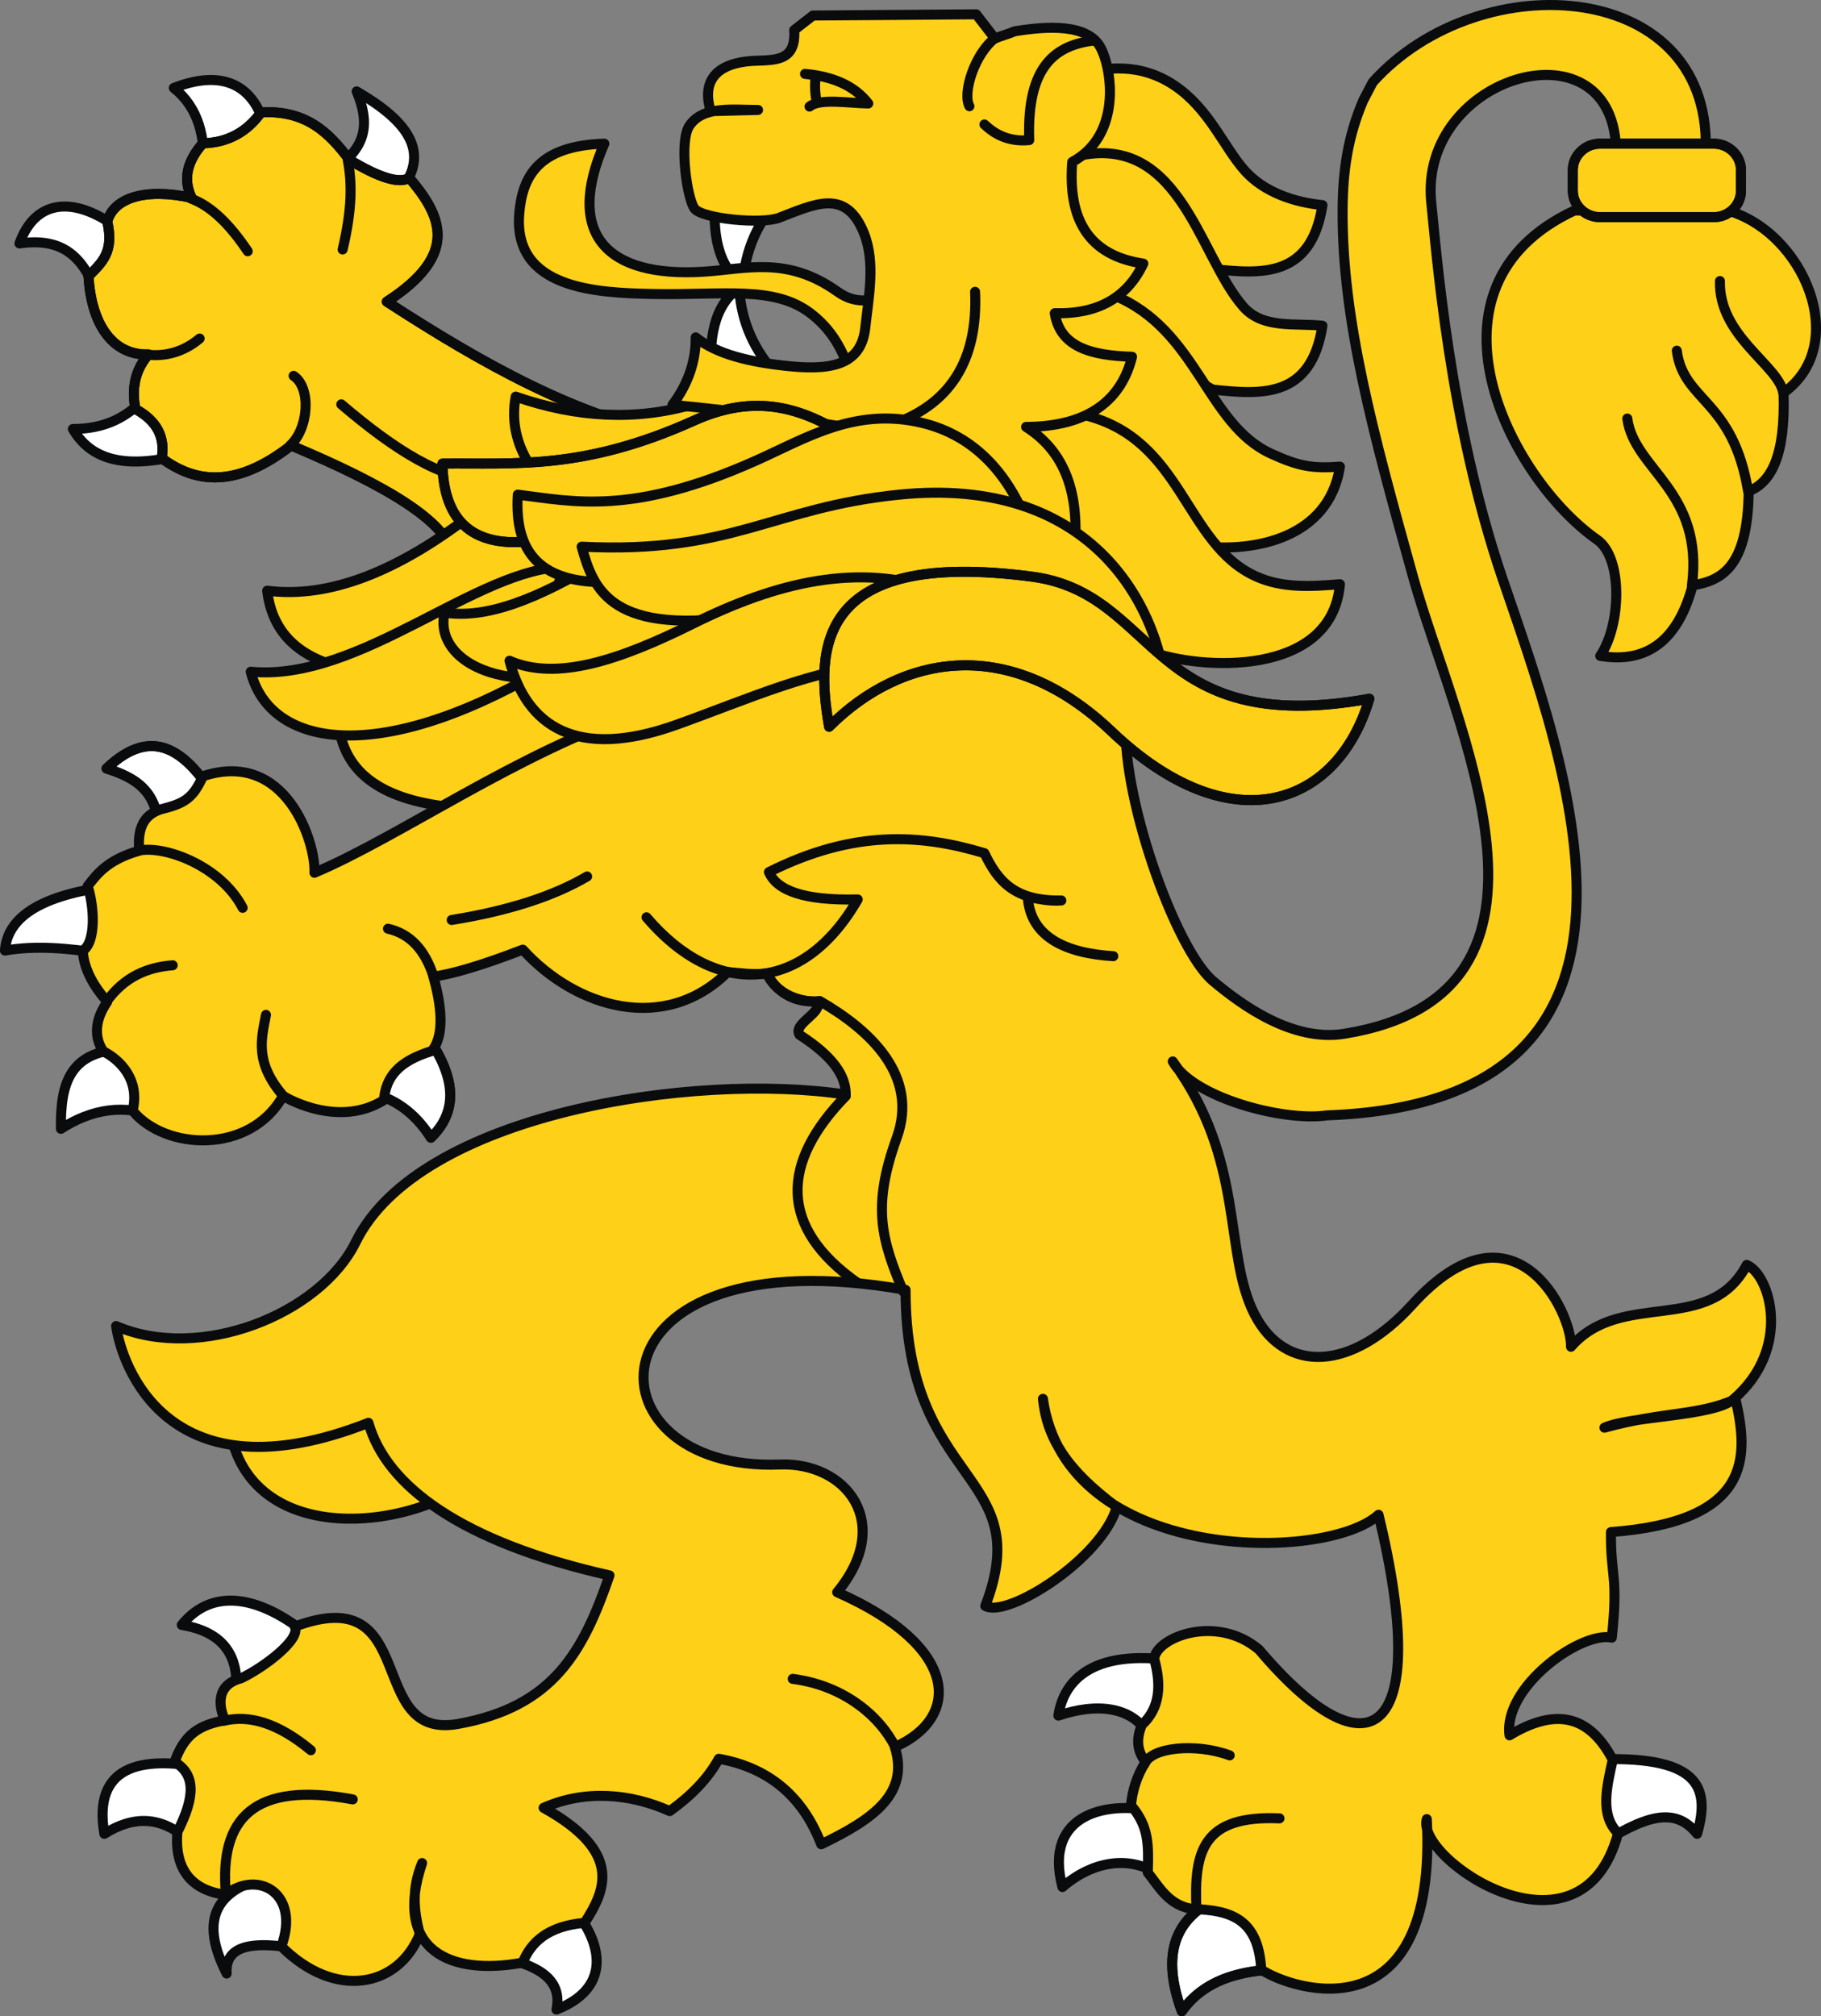
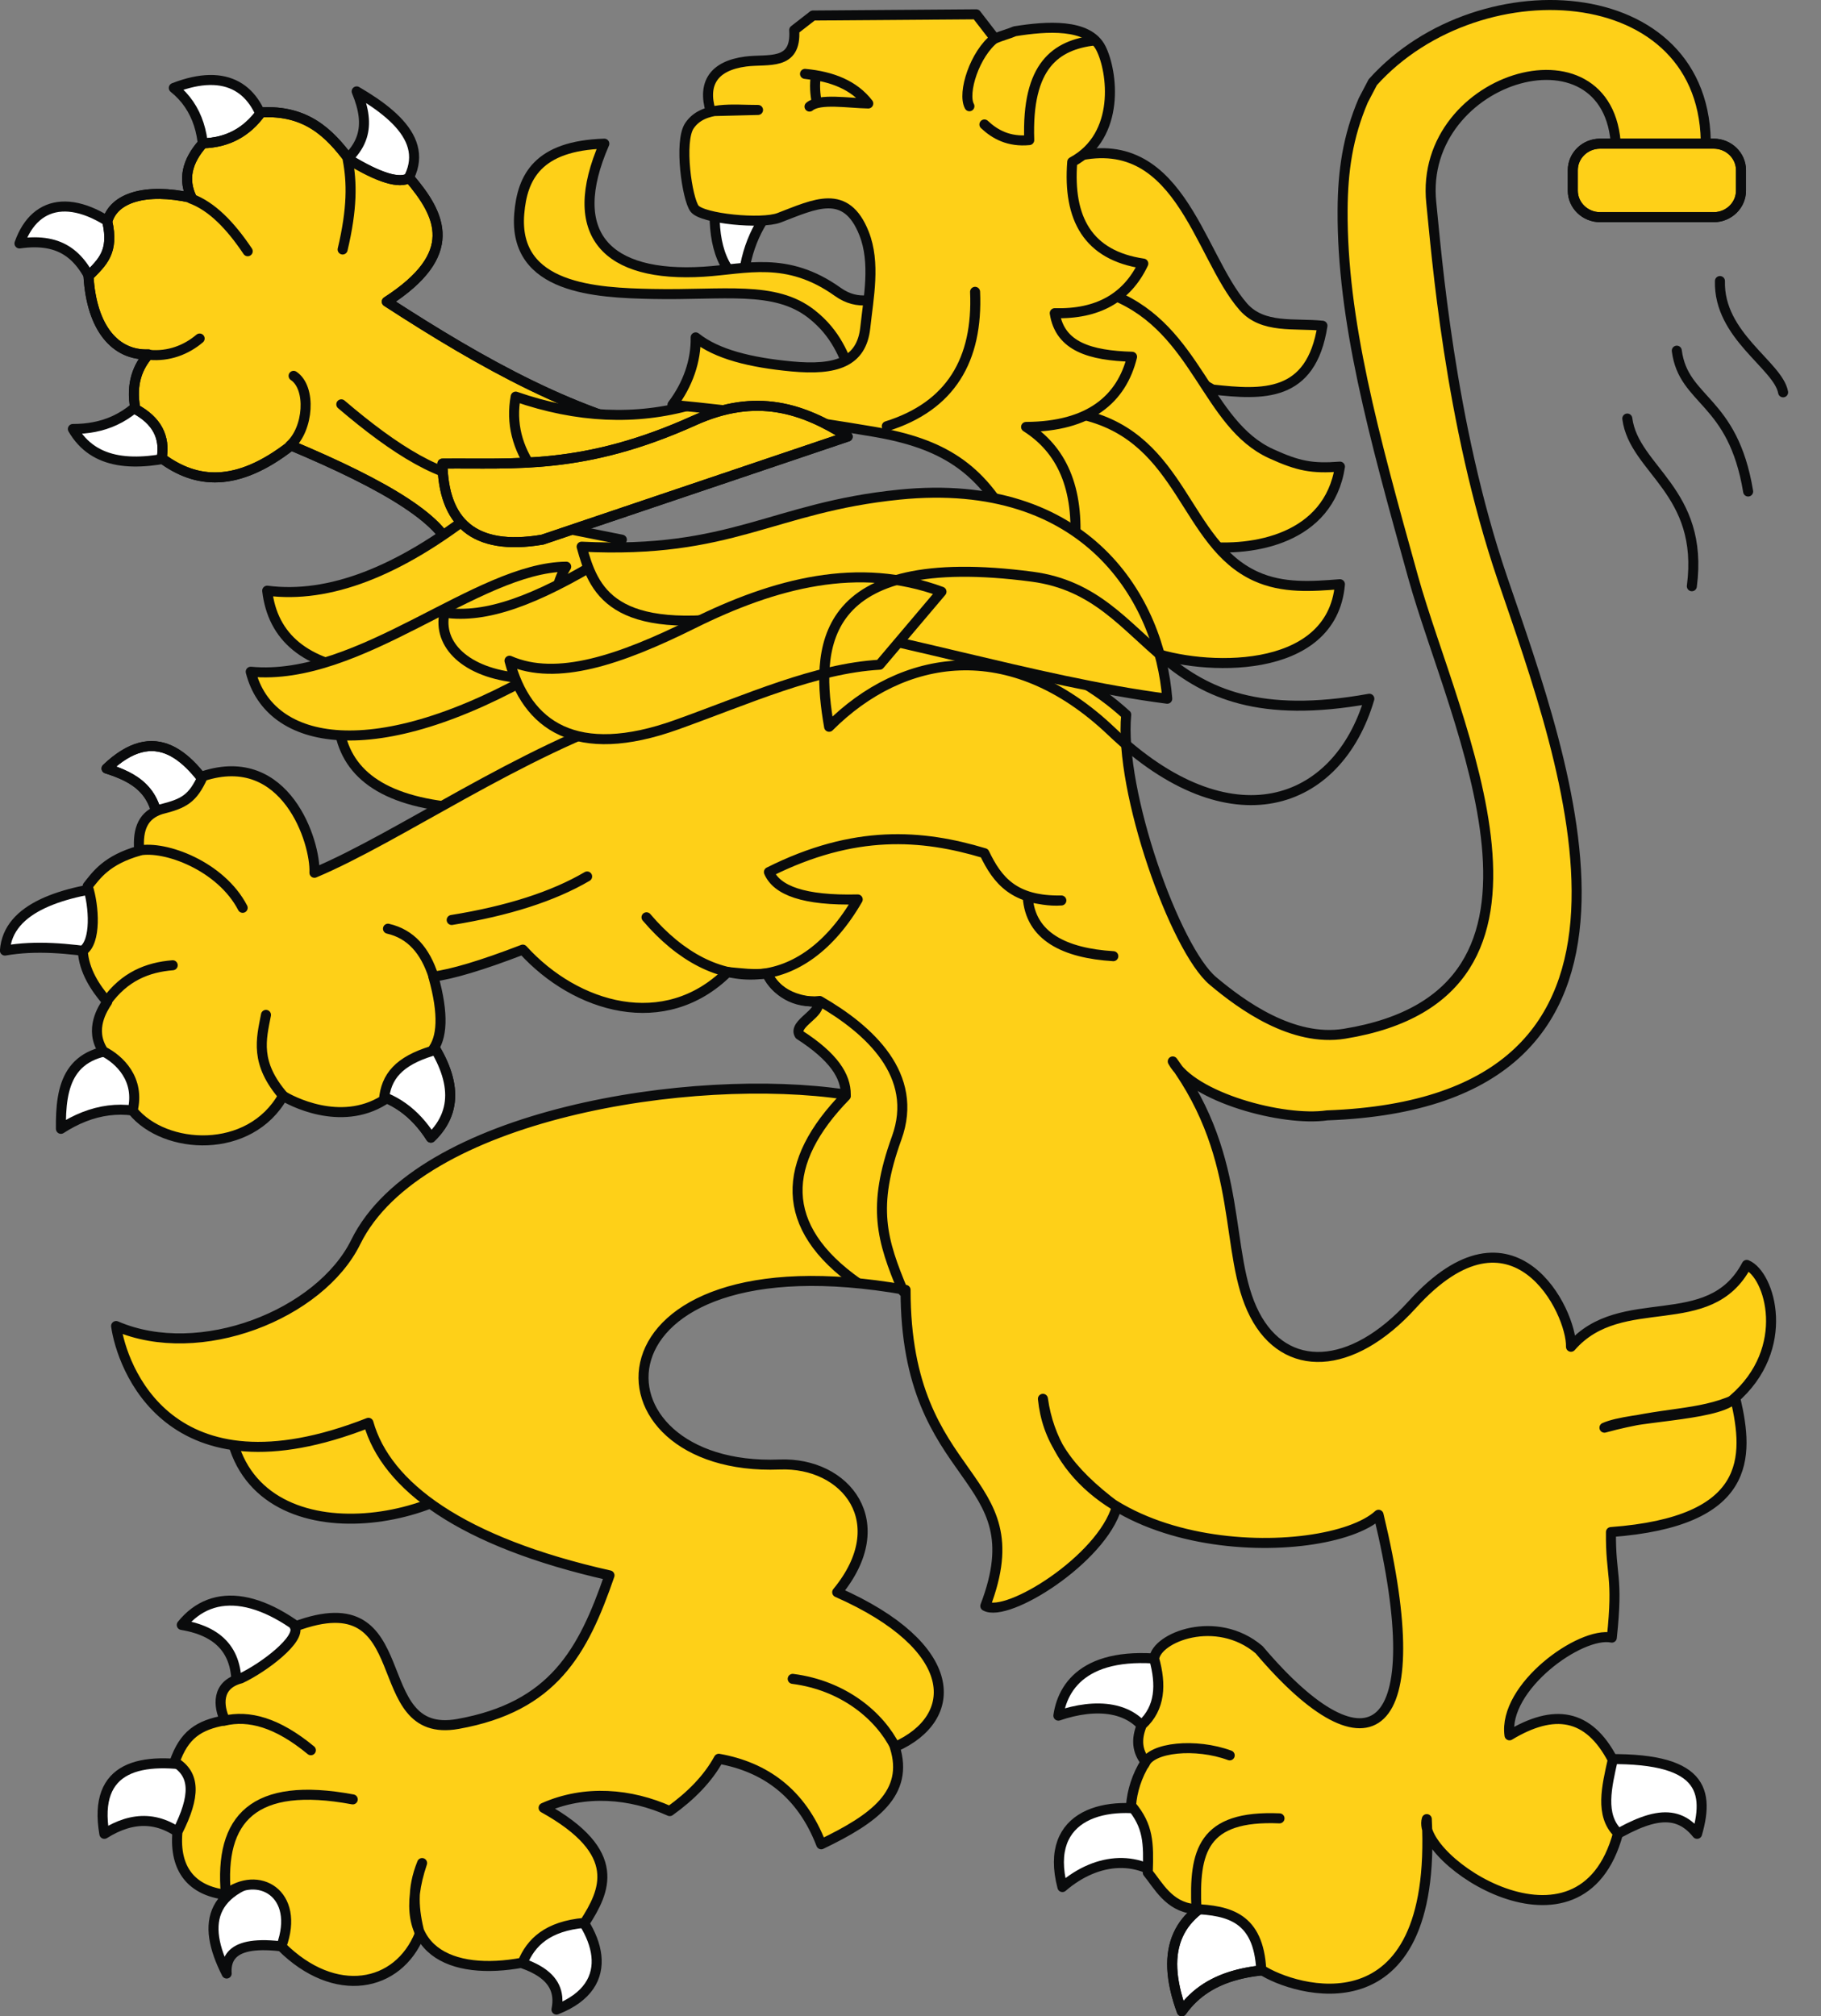
<svg xmlns="http://www.w3.org/2000/svg" xmlns:ns1="http://sodipodi.sourceforge.net/DTD/sodipodi-0.dtd" xmlns:ns2="http://www.inkscape.org/namespaces/inkscape" version="1.1" id="Layer_1" x="0px" y="0px" width="700" height="774.886" viewBox="0 0 700 774.886" enable-background="new 0 0 396.826 396.858" xml:space="preserve" ns1:version="0.32" ns2:version="0.91 r13725" ns1:docname="StylisedLion5.svg" ns2:output_extension="org.inkscape.output.svg.inkscape">
  <rect x="0" y="0" width="700" height="774.886" fill="#808080" stroke="none" />
  <defs id="defs3187">
    <ns2:perspective ns1:type="inkscape:persp3d" ns2:vp_x="0 : 198.429 : 1" ns2:vp_y="0 : 999.99999 : 0" ns2:vp_z="396.82599 : 198.429 : 1" ns2:persp3d-origin="198.41299 : 132.286 : 1" id="perspective3191" />
  </defs>
  <ns1:namedview ns2:window-height="837" ns2:window-width="1600" ns2:pageshadow="2" ns2:pageopacity="0.0" guidetolerance="10.0" gridtolerance="10.0" objecttolerance="10.0" borderopacity="1.0" bordercolor="#666666" pagecolor="#ffffff" id="base" showgrid="false" ns2:zoom="0.86464333" ns2:cx="350" ns2:cy="387.44299" ns2:window-x="-8" ns2:window-y="-8" ns2:current-layer="g2448" fit-margin-top="0" fit-margin-left="0" fit-margin-right="0" fit-margin-bottom="0" ns2:window-maximized="1" />
  <g id="g2448" transform="translate(-384.377,896.037)">
    <g transform="matrix(12.109,0,0,12.109,-2366.433,-1612.022)" style="clip-rule:evenodd;fill-rule:evenodd;image-rendering:optimizeQuality;shape-rendering:geometricPrecision;text-rendering:geometricPrecision" id="g5356">
      <path class="fil4 str1" d="m 234.422,103.191 c -0.418,5.31 5.97,4.732 8.194,2.563 l -2.886,-2.989 -5.308,0.426 z" id="path211" ns2:connector-curvature="0" style="fill:#fed018;stroke:#0a0b0c;stroke-width:0.318;stroke-linecap:round;stroke-linejoin:round" />
      <path class="fil4 str1" d="m 242.952,80.288 c -1.41,1.098 -2.953,1.993 -4.976,2.159 0.314,1.378 1.585,2.241 4.255,2.35 1.888,-0.402 3.775,-0.804 5.663,-1.207 -0.818,-0.952 -1.637,-1.905 -2.455,-2.858 -0.829,-0.148 -1.658,-0.296 -2.487,-0.444 l 0,-1e-4 z" id="path213" ns2:connector-curvature="0" style="fill:#fed018;stroke:#0a0b0c;stroke-width:0.318;stroke-linecap:round;stroke-linejoin:round" />
      <path class="fil1 str3" d="m 234.151,84.683 c -0.975,-1.65 -2.07,-2.62 -3.598,-1.164 0.883,0.28 1.657,0.693 1.655,2.046 0.648,-0.294 1.296,-0.589 1.943,-0.883 l 0,0 z" id="path215" ns2:connector-curvature="0" style="fill:#ffffff;stroke:#0a0b0c;stroke-width:0.318;stroke-linejoin:round" />
      <path class="fil5 str1" d="m 234.151,84.683 c -0.975,-1.65 -2.07,-2.62 -3.598,-1.164 0.883,0.28 1.655,0.693 1.655,2.046 0.648,-0.294 1.296,-0.589 1.943,-0.883 l 0,0 z" id="path217" ns2:connector-curvature="0" style="fill:none;stroke:#0a0b0c;stroke-width:0.318;stroke-linecap:round;stroke-linejoin:round" />
      <path class="fil1 str1" d="m 231.049,87.211 c -1.871,0.194 -3.623,0.707 -3.722,2.086 0.993,-0.174 2.026,-0.067 3.019,0.081 0.248,-0.508 0.455,-1.658 0.703,-2.166 l 0,0 z" id="path219" ns2:connector-curvature="0" style="fill:#ffffff;stroke:#0a0b0c;stroke-width:0.318;stroke-linecap:round;stroke-linejoin:round" />
      <path class="fil1 str1" d="m 231.297,92.426 c -1.976,-0.03 -2.208,1.161 -2.192,2.528 0.972,-0.629 2.02,-0.803 3.102,-0.361 -0.29,-0.682 -0.621,-1.484 -0.91,-2.166 l 1e-4,-10e-5 z" id="path221" ns2:connector-curvature="0" style="fill:#ffffff;stroke:#0a0b0c;stroke-width:0.318;stroke-linecap:round;stroke-linejoin:round" />
      <path class="fil1 str1" d="m 240.561,91.785 c 1.027,1.351 1.247,2.527 0.289,3.45 -0.51,-0.802 -1.185,-1.283 -2.026,-1.444 0.579,-0.669 1.159,-1.337 1.737,-2.006 l 0,-2e-4 z" id="path223" ns2:connector-curvature="0" style="fill:#ffffff;stroke:#0a0b0c;stroke-width:0.318;stroke-linecap:round;stroke-linejoin:round" />
      <path class="fil1 str1" d="m 240.561,91.785 c 1.027,1.351 1.247,2.527 0.289,3.45 -0.51,-0.802 -1.185,-1.283 -2.026,-1.444 0.579,-0.669 1.159,-1.337 1.737,-2.006 l 0,-2e-4 z" id="path225" ns2:connector-curvature="0" style="fill:#ffffff;stroke:#0a0b0c;stroke-width:0.318;stroke-linecap:round;stroke-linejoin:round" />
      <path class="fil1 str1" d="m 237.512,111.511 c -1.917,-1.813 -3.571,-2.05 -4.571,-0.811 1.344,0.223 1.835,1.001 1.72,2.194 0.77,-0.446 2.081,-0.938 2.851,-1.383 l 0,-1e-4 z" id="path227" ns2:connector-curvature="0" style="fill:#ffffff;stroke:#0a0b0c;stroke-width:0.318;stroke-linecap:round;stroke-linejoin:round" />
      <path class="fil1 str1" d="m 233.629,115.23 c -1.992,-0.383 -3.517,-0.065 -3.146,2.099 0.901,-0.565 1.803,-0.596 2.703,0.238 0.132,-0.699 0.312,-1.637 0.443,-2.336 l 0,-10e-5 z" id="path229" ns2:connector-curvature="0" style="fill:#ffffff;stroke:#0a0b0c;stroke-width:0.318;stroke-linecap:round;stroke-linejoin:round" />
      <path class="fil1 str1" d="m 236.382,118.568 c -2.59,0.35 -2.835,1.573 -2.016,3.195 -0.049,-0.732 0.492,-1.208 2.802,-0.667 -0.312,-0.89 -0.475,-1.637 -0.786,-2.527 l 0,0 z" id="path231" ns2:connector-curvature="0" style="fill:#ffffff;stroke:#0a0b0c;stroke-width:0.318;stroke-linecap:round;stroke-linejoin:round" />
      <path class="fil1 str1" d="m 244.886,119.188 c 1.303,1.185 1.958,2.933 -0.05,3.719 0.234,-1.146 -0.915,-1.511 -2.261,-1.763 0.77,-0.653 1.541,-1.304 2.311,-1.956 l 0,0 z" id="path233" ns2:connector-curvature="0" style="fill:#ffffff;stroke:#0a0b0c;stroke-width:0.318;stroke-linecap:round;stroke-linejoin:round" />
      <path class="fil1 str1" d="m 264.81,111.893 c -2.946,-0.546 -3.88,0.582 -4.041,1.685 1.162,-0.397 2.425,-0.35 2.942,0.754 0.279,-0.667 0.821,-1.772 1.099,-2.439 l 0,-2e-4 z" id="path235" ns2:connector-curvature="0" style="fill:#ffffff;stroke:#0a0b0c;stroke-width:0.318;stroke-linecap:round;stroke-linejoin:round" />
      <path class="fil1 str1" d="m 264.073,116.666 c -1.746,-0.454 -3.789,0.01 -3.176,2.352 1.128,-0.972 2.506,-1.039 3.449,-0.066 -0.136,-0.652 -0.136,-1.634 -0.273,-2.286 l 0,-2e-4 z" id="path237" ns2:connector-curvature="0" style="fill:#ffffff;stroke:#0a0b0c;stroke-width:0.318;stroke-linecap:round;stroke-linejoin:round" />
      <path class="fil1 str3" d="m 266.292,119.184 c -1.724,0.596 -2.339,1.766 -1.605,3.777 0.882,-1.243 2.43,-1.408 4.132,-1.325 0,0 -2.596,-2.485 -2.527,-2.451 l 0,0 z" id="path239" ns2:connector-curvature="0" style="fill:#ffffff;stroke:#0a0b0c;stroke-width:0.318;stroke-linejoin:round" />
      <path class="fil5 str1" d="m 266.292,119.184 c -1.724,0.596 -2.339,1.766 -1.605,3.777 0.882,-1.243 2.43,-1.408 4.132,-1.325 0,0 -2.527,-2.451 -2.527,-2.451 l 0,0 z" id="path241" ns2:connector-curvature="0" style="fill:none;stroke:#0a0b0c;stroke-width:0.318;stroke-linecap:round;stroke-linejoin:round" />
      <path class="fil1 str1" d="m 277.766,117.793 c 1.622,-1.054 2.567,-1.352 3.279,-0.464 0.431,-1.5 0.074,-2.532 -3.415,-2.352 -0.033,0.961 0.171,1.855 0.137,2.816 l 0,-2e-4 z" id="path243" ns2:connector-curvature="0" style="fill:#ffffff;stroke:#0a0b0c;stroke-width:0.318;stroke-linecap:round;stroke-linejoin:round" />
      <path class="fil4 str3" d="m 262.923,81.81 c -0.235,2.428 1.553,7.442 2.753,8.451 0.918,0.771 2.528,1.941 4.173,1.676 7.848,-1.269 3.475,-9.852 2.186,-14.478 -1.275,-4.577 -2.263,-8.18 -2.243,-11.663 0.007,-1.244 0.164,-2.329 0.655,-3.481 l 0.303,-0.578 c 3.415,-3.807 10.925,-3.295 10.559,2.365 l 0.399,1.548 -3.632,0 0.398,-1.639 c 0.036,-4.34 -6.295,-2.532 -5.867,1.554 0.162,1.547 0.571,6.972 2.262,11.932 2,5.864 6.089,16.608 -5.569,17.03 -1.405,0.205 -4.281,-0.575 -4.9,-1.712 2.325,3.166 1.597,6.098 2.6,8.035 0.969,1.872 3.075,1.81 5.006,-0.32 3.223,-3.556 5.07,0.244 5.036,1.341 1.603,-1.842 4.388,-0.34 5.579,-2.598 0.741,0.303 1.454,2.654 -0.427,4.269 -0.628,0.539 -3.265,0.528 -4.09,0.897 1.899,-0.521 2.959,-0.365 4.161,-0.903 0.426,1.835 0.519,3.883 -3.954,4.216 -0.015,1.426 0.238,1.358 0.027,3.35 -0.995,-0.207 -3.459,1.571 -3.248,3.101 1.409,-0.849 2.508,-0.7 3.278,0.777 -0.187,0.842 -0.419,1.755 0.169,2.329 -1.178,4.383 -6.438,0.822 -6.073,-0.447 0.351,6.915 -4.253,5.443 -5.255,4.777 -0.089,-1.647 -1.007,-1.879 -2.149,-1.925 -0.79,-0.084 -1.122,-0.753 -1.453,-1.155 0.031,-0.946 0.021,-1.474 -0.531,-2.133 0.034,-0.446 0.181,-0.934 0.462,-1.38 -0.268,-0.338 -0.307,-0.716 -0.119,-1.174 0.59,-0.539 0.617,-1.286 0.391,-2.097 0.064,-0.679 1.978,-1.438 3.331,-0.289 3.497,4.126 5.507,2.83 3.792,-4.283 -1.682,1.531 -9.921,1.561 -10.655,-3.68 0.13,1.259 0.76,2.256 2.344,3.436 -0.479,1.652 -3.475,3.534 -4.173,3.139 1.643,-4.301 -2.535,-3.751 -2.531,-10.033 -10.333,-1.827 -10.281,5.789 -3.999,5.543 2.109,-0.083 3.649,1.847 1.828,4.054 3.925,1.732 3.925,3.991 1.83,4.913 0.458,1.463 -0.646,2.275 -2.337,3.086 -0.631,-1.642 -1.797,-2.455 -3.251,-2.714 -0.342,0.627 -0.881,1.177 -1.557,1.661 -1.239,-0.557 -2.69,-0.689 -4.005,-0.104 2.567,1.426 1.937,2.655 1.303,3.65 -1.184,0.104 -1.706,0.626 -1.968,1.263 -2.271,0.422 -4.135,-0.366 -3.192,-3.16 -0.335,0.828 -0.266,1.478 -0.075,2.256 -0.687,1.699 -2.694,2.086 -4.394,0.389 0.614,-1.68 -0.737,-2.449 -1.775,-1.641 -1.045,-0.13 -1.631,-0.781 -1.523,-1.994 0.575,-1.135 0.571,-1.823 -0.09,-2.22 0.303,-0.859 0.755,-1.168 1.599,-1.321 -0.207,-0.442 -0.286,-1.125 0.502,-1.329 0.733,-0.344 1.924,-1.248 1.712,-1.644 4.019,-1.504 2.203,3.621 5.182,3.089 3.022,-0.54 3.973,-2.28 4.811,-4.715 -4.704,-1.055 -7.092,-2.84 -7.652,-4.842 -6.365,2.498 -7.836,-1.828 -8.011,-3.072 2.659,1.149 6.477,-0.367 7.608,-2.667 2.001,-4.069 10.719,-5.409 15.555,-4.678 0.004,-0.584 -0.382,-1.199 -1.467,-1.897 -0.228,-0.352 0.754,-0.702 0.558,-1.048 -1.114,-0.027 -1.536,-0.699 -1.568,-0.9 -0.496,0.049 -0.819,-0.006 -1.271,-0.045 -1.996,1.976 -4.817,1.148 -6.505,-0.711 -1.321,0.509 -2.249,0.779 -2.839,0.857 0.338,1.204 0.281,1.961 -0.048,2.361 -1.038,0.319 -1.459,0.803 -1.522,1.557 -1.391,0.87 -2.984,0.004 -3.201,-0.134 -1.052,1.879 -3.758,1.724 -4.776,0.471 0.242,-1.001 -0.42,-1.625 -0.931,-1.884 -0.46,-0.696 -0.008,-1.37 0.125,-1.573 -0.386,-0.447 -0.738,-0.986 -0.777,-1.619 0.429,-0.281 0.366,-1.402 0.156,-2.052 0.281,-0.354 0.602,-0.829 1.636,-1.123 -0.059,-0.715 0.143,-1.139 0.691,-1.315 0.729,-0.183 1.007,-0.328 1.332,-1.05 2.64,-0.866 3.584,2.104 3.54,3.065 2.67,-1.121 6.533,-3.861 10.361,-5.107 5.599,-2.579 11.608,-3.382 15.409,0.091 l 0,0 z" id="path245" ns2:connector-curvature="0" style="fill:#fed018;stroke:#0a0b0c;stroke-width:0.318;stroke-linejoin:round" />
-       <path class="fil4 str1" d="m 277.153,65.809 c -5.181,2.416 -2.078,8.492 0.722,10.45 0.812,0.568 0.769,2.69 0.096,3.686 1.491,0.249 2.469,-0.498 2.933,-2.239 0.931,-0.152 1.75,-0.586 1.78,-2.986 0.705,-0.28 1.17,-1.104 1.106,-3.126 2.152,-1.545 0.63,-5.106 -1.779,-5.785 -1.619,0 -3.238,0 -4.857,0 l 0,0 z" id="path247" ns2:connector-curvature="0" style="fill:#fed018;stroke:#0a0b0c;stroke-width:0.318;stroke-linecap:round;stroke-linejoin:round" />
      <path class="fil4 str3" d="m 277.967,63.688 3.607,0 c 0.476,0 0.865,0.378 0.865,0.84 l 0,0.653 c 0,0.462 -0.389,0.84 -0.866,0.84 l -3.607,0 c -0.476,0 -0.866,-0.378 -0.866,-0.84 l 0,-0.653 c 0,-0.462 0.389,-0.84 0.866,-0.84 l 0,-10e-5 z" id="path249" ns2:connector-curvature="0" style="fill:#fed018;stroke:#0a0b0c;stroke-width:0.318;stroke-linejoin:round" />
      <path class="fil5 str1" d="m 277.967,63.688 3.607,0 c 0.476,0 0.865,0.378 0.865,0.84 l 0,0.653 c 0,0.462 -0.389,0.84 -0.866,0.84 l -3.607,0 c -0.476,0 -0.866,-0.378 -0.866,-0.84 l 0,-0.653 c 0,-0.462 0.389,-0.84 0.866,-0.84 l 0,-10e-5 z m 3.804,4.36 c -0.048,1.741 1.851,2.671 2.005,3.532 m -3.375,-1.322 c 0.212,1.629 1.78,1.525 2.265,4.469 m -3.836,-2.315 c 0.212,1.629 2.446,2.294 2.049,5.322" id="path251" ns2:connector-curvature="0" style="fill:none;stroke:#0a0b0c;stroke-width:0.318;stroke-linecap:round;stroke-linejoin:round" />
      <path class="fil1 str1" d="m 239.549,65.539 c 1.563,-1.493 0.501,-2.602 -1.056,-3.51 0.477,1.146 0.214,1.829 -0.716,2.487 0.515,0.244 1.256,0.78 1.772,1.024 l 0,-10e-5 z" id="path253" ns2:connector-curvature="0" style="fill:#ffffff;stroke:#0a0b0c;stroke-width:0.318;stroke-linecap:round;stroke-linejoin:round" />
      <path class="fil1 str1" d="m 235.629,63.345 c -0.301,-1.383 -1.231,-2.09 -2.941,-1.426 0.767,0.61 1.043,1.572 0.905,2.669 0.603,-0.366 1.432,-0.878 2.035,-1.243 l 0,0 z" id="path255" ns2:connector-curvature="0" style="fill:#ffffff;stroke:#0a0b0c;stroke-width:0.318;stroke-linecap:round;stroke-linejoin:round" />
      <path class="fil1 str1" d="m 231.332,66.709 c -1.666,-1.462 -3.025,-1.316 -3.543,0.146 1.357,-0.195 1.998,0.402 2.45,1.572 0.277,-0.488 0.817,-1.231 1.093,-1.718 l 0,-10e-5 z" id="path257" ns2:connector-curvature="0" style="fill:#ffffff;stroke:#0a0b0c;stroke-width:0.318;stroke-linecap:round;stroke-linejoin:round" />
      <path class="fil1 str1" d="m 232.01,71.463 c -0.729,0.975 -1.595,1.28 -2.526,1.28 0.672,1.158 1.966,1.207 3.543,0.805 -0.339,-0.707 -0.678,-1.377 -1.018,-2.084 l 0,0 z" id="path259" ns2:connector-curvature="0" style="fill:#ffffff;stroke:#0a0b0c;stroke-width:0.318;stroke-linecap:round;stroke-linejoin:round" />
      <path class="fil4 str3" d="m 248.74,72.977 c -3.194,-0.578 -6.256,-2.307 -9.291,-4.275 2.331,-1.503 1.732,-2.735 0.715,-3.928 -0.317,0.192 -0.953,0 -1.906,-0.578 -0.634,-0.849 -1.368,-1.581 -2.799,-1.502 -0.456,0.635 -1.072,0.963 -1.846,0.982 -0.516,0.578 -0.635,1.155 -0.357,1.733 -1.469,-0.327 -2.482,0 -2.68,0.751 0.22,0.964 -0.158,1.291 -0.596,1.733 0.099,1.656 0.854,2.523 1.906,2.484 -0.318,0.366 -0.576,0.905 -0.417,1.733 0.675,0.366 0.953,0.886 0.834,1.56 1.091,0.809 2.382,0.944 4.109,-0.404 2.958,1.242 5.023,2.436 5.121,3.524 2.402,-1.271 4.804,-2.542 7.206,-3.813 l 0,-10e-5 z" id="path261" ns2:connector-curvature="0" style="fill:#fed018;stroke:#0a0b0c;stroke-width:0.318;stroke-linejoin:round" />
      <path class="fil5 str1" d="m 248.74,72.977 c -3.194,-0.578 -6.256,-2.307 -9.291,-4.275 2.331,-1.503 1.732,-2.735 0.715,-3.928 -0.317,0.192 -0.953,0 -1.906,-0.578 -0.634,-0.849 -1.368,-1.581 -2.799,-1.502 -0.456,0.635 -1.072,0.963 -1.846,0.982 -0.516,0.578 -0.635,1.155 -0.357,1.733 -1.469,-0.327 -2.482,0 -2.68,0.751 0.22,0.964 -0.158,1.291 -0.596,1.733 0.099,1.656 0.854,2.523 1.906,2.484 -0.318,0.366 -0.576,0.905 -0.417,1.733 0.675,0.366 0.953,0.886 0.834,1.56 1.091,0.809 2.382,0.944 4.109,-0.404 2.958,1.242 5.023,2.436 5.121,3.524 2.402,-1.271 4.804,-2.542 7.206,-3.813 l 0,-10e-5 z m -10.371,43.259 c -3.151,-0.586 -4.241,0.605 -4.028,3.015 m 33.448,-2.413 c -2.447,-0.105 -2.718,1.053 -2.637,2.875 m -30.871,-5.973 c 0.794,-0.187 1.688,0.054 2.758,0.936 m 26.464,0.436 c 0.215,-0.533 1.627,-0.671 2.705,-0.273 m -13.873,-2.428 c 1.63,0.21 2.768,1.186 3.259,2.168 m -1.573,-20.668 c -2.046,2.096 -2.161,4.152 0.378,5.937 m 1.444,0.267 c -0.68,-1.632 -1.003,-2.673 -0.207,-4.87 0.722,-1.993 -0.865,-3.436 -2.444,-4.348 -0.814,0.095 -1.373,-0.304 -1.681,-0.866 m -3.817,-1.79 c 2.184,2.567 4.965,2.452 6.705,-0.567 -1.719,0.042 -2.568,-0.287 -2.819,-0.868 2.716,-1.363 4.859,-1.196 6.841,-0.6 0.414,0.862 0.94,1.53 2.442,1.501 -0.4,0.032 -0.755,-0.059 -1.067,-0.113 0.081,1.251 1.169,1.786 2.717,1.881 m -21.004,-1.149 c 1.788,-0.288 3.221,-0.748 4.3,-1.381 m -4.876,3.177 c -0.266,-0.829 -0.724,-1.353 -1.446,-1.519 m -3.873,2.735 c -0.149,0.772 -0.366,1.524 0.57,2.596 m -3.531,-4.171 c -0.802,0.064 -1.533,0.359 -2.107,1.16 m 1.04,-4.801 c 0.822,-0.165 2.596,0.487 3.288,1.818 m 3.131,-15.979 c 1.699,1.451 3.252,2.43 4.486,2.374 m -6,-3.278 c 0.57,0.379 0.477,1.686 -0.117,2.215 m -4.462,-2.881 c 0.613,0.056 1.169,-0.156 1.596,-0.519 m 1.526,-2.77 c -0.546,-0.815 -1.136,-1.427 -1.806,-1.673 m 4.979,-1.243 c 0.138,0.726 0.15,1.556 -0.16,2.861" id="path263" ns2:connector-curvature="0" style="fill:none;stroke:#0a0b0c;stroke-width:0.318;stroke-linecap:round;stroke-linejoin:round" />
-       <path class="fil4 str1" d="m 260.934,61.147 c 0.13,0.126 0.261,0.253 0.392,0.38 0.921,-0.29 2.053,-0.41 3.131,0.316 1.098,0.741 1.552,1.932 2.218,2.689 0.621,0.706 1.595,1.017 2.478,1.107 -0.357,2.296 -1.903,2.199 -3.489,2.025 -1.717,-0.991 -3.435,-1.982 -5.153,-2.974 0.142,-1.181 0.282,-2.362 0.424,-3.543 l 0,-10e-5 z" id="path265" ns2:connector-curvature="0" style="fill:#fed018;stroke:#0a0b0c;stroke-width:0.318;stroke-linecap:round;stroke-linejoin:round" />
      <path class="fil4 str1" d="m 260.934,64.974 c 0.13,0.127 -0.065,-0.917 0.065,-0.791 3.605,-1.134 4.184,3.024 5.642,4.682 0.621,0.706 1.628,0.511 2.511,0.601 -0.357,2.296 -1.903,2.199 -3.489,2.025 -1.717,-0.991 -3.435,-1.982 -5.153,-2.974 0.142,-1.181 0.282,-2.362 0.424,-3.543 l 0,-1e-4 z" id="path267" ns2:connector-curvature="0" style="fill:#fed018;stroke:#0a0b0c;stroke-width:0.318;stroke-linecap:round;stroke-linejoin:round" />
      <path class="fil4 str1" d="m 260.207,68.777 c 0.13,0.126 0.662,-0.627 0.792,-0.501 0.403,-0.127 0.956,-0.01 1.537,0.228 2.658,1.091 2.927,4.082 4.986,5.023 0.866,0.395 1.302,0.479 2.186,0.411 -0.357,2.296 -2.752,2.705 -4.337,2.531 -1.718,-0.991 -3.142,-2.52 -4.86,-3.511 0.142,-1.181 -0.445,-3.001 -0.303,-4.181 l 0,-3e-4 z" id="path269" ns2:connector-curvature="0" style="fill:#fed018;stroke:#0a0b0c;stroke-width:0.318;stroke-linecap:round;stroke-linejoin:round" />
      <path class="fil4 str1" d="m 259.47,72.454 c 0.13,0.127 0.452,-0.405 1.334,-0.163 0.23,-0.072 0.497,-0.061 0.784,0.009 3.151,0.766 3.17,4.078 5.445,5.117 0.865,0.395 1.79,0.322 2.674,0.253 -0.253,2.948 -4.41,2.74 -6.066,2.12 -1.718,-0.991 -1.413,-2.109 -3.131,-3.1 0.142,-1.181 -1.182,-3.053 -1.04,-4.234 l 0,-1e-4 z" id="path271" ns2:connector-curvature="0" style="fill:#fed018;stroke:#0a0b0c;stroke-width:0.318;stroke-linecap:round;stroke-linejoin:round" />
      <path class="fil4 str1" d="m 242.297,75.335 c -2.477,1.947 -4.691,2.794 -6.644,2.54 0.174,1.492 1.222,2.349 3.142,2.572 1.779,-0.603 3.557,-1.207 5.335,-1.81 0.927,-0.794 1.855,-1.587 2.782,-2.381 -1.538,-0.307 -3.077,-0.614 -4.615,-0.921 l 0,-10e-5 z" id="path273" ns2:connector-curvature="0" style="fill:#fed018;stroke:#0a0b0c;stroke-width:0.318;stroke-linecap:round;stroke-linejoin:round" />
      <path class="fil4 str1" d="m 245.145,77.113 c -2.846,0.03 -6.537,3.663 -10.015,3.334 0.594,2.35 3.922,3.038 9.23,-0.032 0.676,-1.09 0.109,-2.212 0.785,-3.302 l 0,0 z" id="path275" ns2:connector-curvature="0" style="fill:#fed018;stroke:#0a0b0c;stroke-width:0.318;stroke-linecap:round;stroke-linejoin:round" />
      <path class="fil4 str1" d="m 246.356,76.859 c -2.192,1.333 -3.753,1.905 -5.073,1.714 -0.458,2.023 3.604,3.626 9.543,-0.381 -1.102,-0.445 -3.368,-0.889 -4.47,-1.333 l 0,0 z" id="path277" ns2:connector-curvature="0" style="fill:#fed018;stroke:#0a0b0c;stroke-width:0.318;stroke-linecap:round;stroke-linejoin:round" />
      <path class="fil1 str1" d="m 249.887,65.234 c -0.116,1.287 0.057,2.351 0.866,2.922 0.069,-1.159 0.519,-2.009 1.143,-2.72 -0.669,-0.067 -1.339,-0.134 -2.008,-0.201 l 0,0 z" id="path279" ns2:connector-curvature="0" style="fill:#ffffff;stroke:#0a0b0c;stroke-width:0.318;stroke-linecap:round;stroke-linejoin:round" />
-       <path class="fil1 str1" d="m 249.769,71.178 c -0.115,-1.287 0.058,-2.351 0.866,-2.922 0.069,1.159 0.519,2.01 1.143,2.72 -0.67,0.067 -1.339,0.134 -2.009,0.201 l 0,0 z" id="path281" ns2:connector-curvature="0" style="fill:#ffffff;stroke:#0a0b0c;stroke-width:0.318;stroke-linecap:round;stroke-linejoin:round" />
      <path class="fil4 str1" d="m 255.564,68.491 c -0.575,0.11 -1.135,0.374 -1.8,-0.101 -1.611,-1.15 -2.905,-0.722 -4.258,-0.638 -3.078,0.191 -4.405,-1.187 -3.151,-4.064 -2.117,0.065 -2.604,1.065 -2.7,2.217 -0.201,2.401 2.452,2.516 4.224,2.553 2.279,0.047 3.885,-0.281 5.055,0.638 0.793,0.623 1.027,1.332 1.28,1.948 0.427,-0.213 0.854,-0.425 1.281,-0.638 0.023,-0.638 0.046,-1.276 0.069,-1.914 l 0,-1e-4 z" id="path283" ns2:connector-curvature="0" style="fill:#fed018;stroke:#0a0b0c;stroke-width:0.318;stroke-linecap:round;stroke-linejoin:round" />
      <path class="fil4 str1" d="m 251.484,72.443 c -0.317,-0.222 -2.03,-0.251 -2.346,-0.473 -1.778,0.508 -3.644,0.424 -5.597,-0.254 -0.153,0.836 0.043,1.63 0.589,2.381 2.332,-0.05 5.369,-1.167 7.354,-1.654 l 0,0 z" id="path285" ns2:connector-curvature="0" style="fill:#fed018;stroke:#0a0b0c;stroke-width:0.318;stroke-linecap:round;stroke-linejoin:round" />
      <path class="fil4 str1" d="m 252.977,59.622 c -0.198,0.153 -0.396,0.307 -0.594,0.461 0.077,1.152 -0.836,0.905 -1.544,0.999 -1.008,0.133 -1.372,0.691 -1.108,1.574 0.502,-0.013 1.003,-0.026 1.504,-0.038 -0.793,0.003 -1.742,-0.143 -2.177,0.499 -0.34,0.501 -0.074,2.333 0.163,2.635 0.253,0.321 2.128,0.5 2.682,0.288 1.139,-0.436 2.123,-0.947 2.696,0.494 0.371,0.933 0.143,2.034 0.04,2.995 -0.118,1.095 -0.931,1.361 -2.336,1.229 -1.306,-0.123 -2.375,-0.384 -3.048,-0.922 0.015,0.742 -0.25,1.5 -0.737,2.141 2.151,0.205 4.269,0.494 6.397,0.855 2.173,0.368 3.39,1.14 4.364,3 0.37,0.307 1.639,0.379 2.009,0.686 0.158,-1.933 -0.435,-3.136 -1.544,-3.84 2.018,-0.01 3.034,-0.887 3.364,-2.227 -1.326,-0.039 -2.29,-0.32 -2.454,-1.383 1.359,0.038 2.296,-0.486 2.811,-1.574 -1.762,-0.259 -2.395,-1.431 -2.256,-3.226 1.549,-0.836 1.282,-2.876 0.91,-3.61 -0.404,-0.796 -1.736,-0.698 -2.732,-0.537 -0.211,0.089 -0.423,0.141 -0.633,0.23 -0.198,-0.256 -0.396,-0.512 -0.593,-0.768 -1.728,0.013 -3.456,0.026 -5.184,0.038 l 0,0 z" id="path287" ns2:connector-curvature="0" style="fill:#fed018;stroke:#0a0b0c;stroke-width:0.318;stroke-linecap:round;stroke-linejoin:round" />
      <path class="fil4 str3" d="m 254.08,72.985 c -1.421,-0.898 -2.894,-1.402 -4.877,-0.508 -3.51,1.582 -5.697,1.339 -7.987,1.365 0.036,1.825 0.958,2.789 3.175,2.413 3.23,-1.09 6.459,-2.18 9.688,-3.271 l 1e-4,0 z" id="path289" ns2:connector-curvature="0" style="fill:#fed018;stroke:#0a0b0c;stroke-width:0.318;stroke-linejoin:round" />
      <path class="fil5 str1" d="m 254.08,72.985 c -1.421,-0.898 -2.894,-1.402 -4.877,-0.508 -3.51,1.582 -5.697,1.339 -7.987,1.365 0.036,1.825 0.958,2.789 3.175,2.413 3.23,-1.09 6.459,-2.18 9.688,-3.271 l 1e-4,0 z m 1.242,-0.33 c 2.03,-0.637 2.897,-2.106 2.803,-4.265" id="path291" ns2:connector-curvature="0" style="fill:none;stroke:#0a0b0c;stroke-width:0.318;stroke-linecap:round;stroke-linejoin:round" />
-       <path class="fil4 str1" d="m 259.84,75.875 c -0.592,-1.598 -1.659,-2.922 -3.436,-3.334 -2.103,-0.487 -3.65,0.498 -5.236,1.206 -3.932,1.756 -5.807,1.297 -7.561,1.08 -0.104,1.773 0.638,2.937 3.24,2.762 4.331,-0.571 8.662,-1.143 12.993,-1.715 l 10e-5,0 z" id="path293" ns2:connector-curvature="0" style="fill:#fed018;stroke:#0a0b0c;stroke-width:0.318;stroke-linecap:round;stroke-linejoin:round" />
      <path class="fil4 str1" d="m 251.036,78.637 c -4.485,0.731 -5.024,-0.799 -5.401,-2.159 4.774,0.237 6.042,-1.244 10.081,-1.651 5.977,-0.603 8.268,3.357 8.509,6.477 -4.255,-0.55 -8.935,-2.117 -13.189,-2.667 l 0,0 z" id="path295" ns2:connector-curvature="0" style="fill:#fed018;stroke:#0a0b0c;stroke-width:0.318;stroke-linecap:round;stroke-linejoin:round" />
      <path class="fil4 str1" d="m 257.058,77.907 c -2.629,-0.97 -5.287,-0.275 -7.887,1.016 -2.316,1.15 -4.326,1.831 -5.826,1.175 0.541,2.059 2.109,3.175 5.302,2.032 2.281,-0.817 4.405,-1.787 6.448,-1.905 0.654,-0.773 1.309,-1.545 1.963,-2.318 l 10e-5,0 z" id="path297" ns2:connector-curvature="0" style="fill:#fed018;stroke:#0a0b0c;stroke-width:0.318;stroke-linecap:round;stroke-linejoin:round" />
-       <path class="fil4 str3" d="m 253.491,82.194 c 2.317,-2.32 5.745,-2.921 8.971,0.152 3.766,3.588 7.166,2.387 8.179,-1.041 -7.037,1.27 -6.671,-3.341 -10.703,-3.874 -6.905,-0.911 -6.869,2.35 -6.447,4.763 l 0,0 z" id="path299" ns2:connector-curvature="0" style="fill:#fed018;stroke:#0a0b0c;stroke-width:0.318;stroke-linejoin:round" />
      <path class="fil5 str1" d="m 253.491,82.194 c 2.317,-2.32 5.745,-2.921 8.971,0.152 3.766,3.588 7.166,2.387 8.179,-1.041 -7.037,1.27 -6.671,-3.341 -10.703,-3.874 -6.905,-0.911 -6.869,2.35 -6.447,4.763 l 0,0 z m -0.622,-19.683 c 0.32,-0.269 1.23,-0.109 1.865,-0.098 -0.447,-0.578 -1.142,-0.86 -2.008,-0.94 0.115,0.011 0.231,0.035 0.346,0.046 -0.048,0.296 -0.027,0.593 0.03,0.877 m 4.843,0.104 c -0.229,-0.422 0.17,-1.672 0.818,-2.165 m 3.155,0.076 c -1.222,0.147 -2.159,0.782 -2.074,3.164 -0.647,0.063 -1.088,-0.181 -1.423,-0.496" id="path301" ns2:connector-curvature="0" style="fill:none;stroke:#0a0b0c;stroke-width:0.318;stroke-linecap:round;stroke-linejoin:round" />
    </g>
  </g>
</svg>